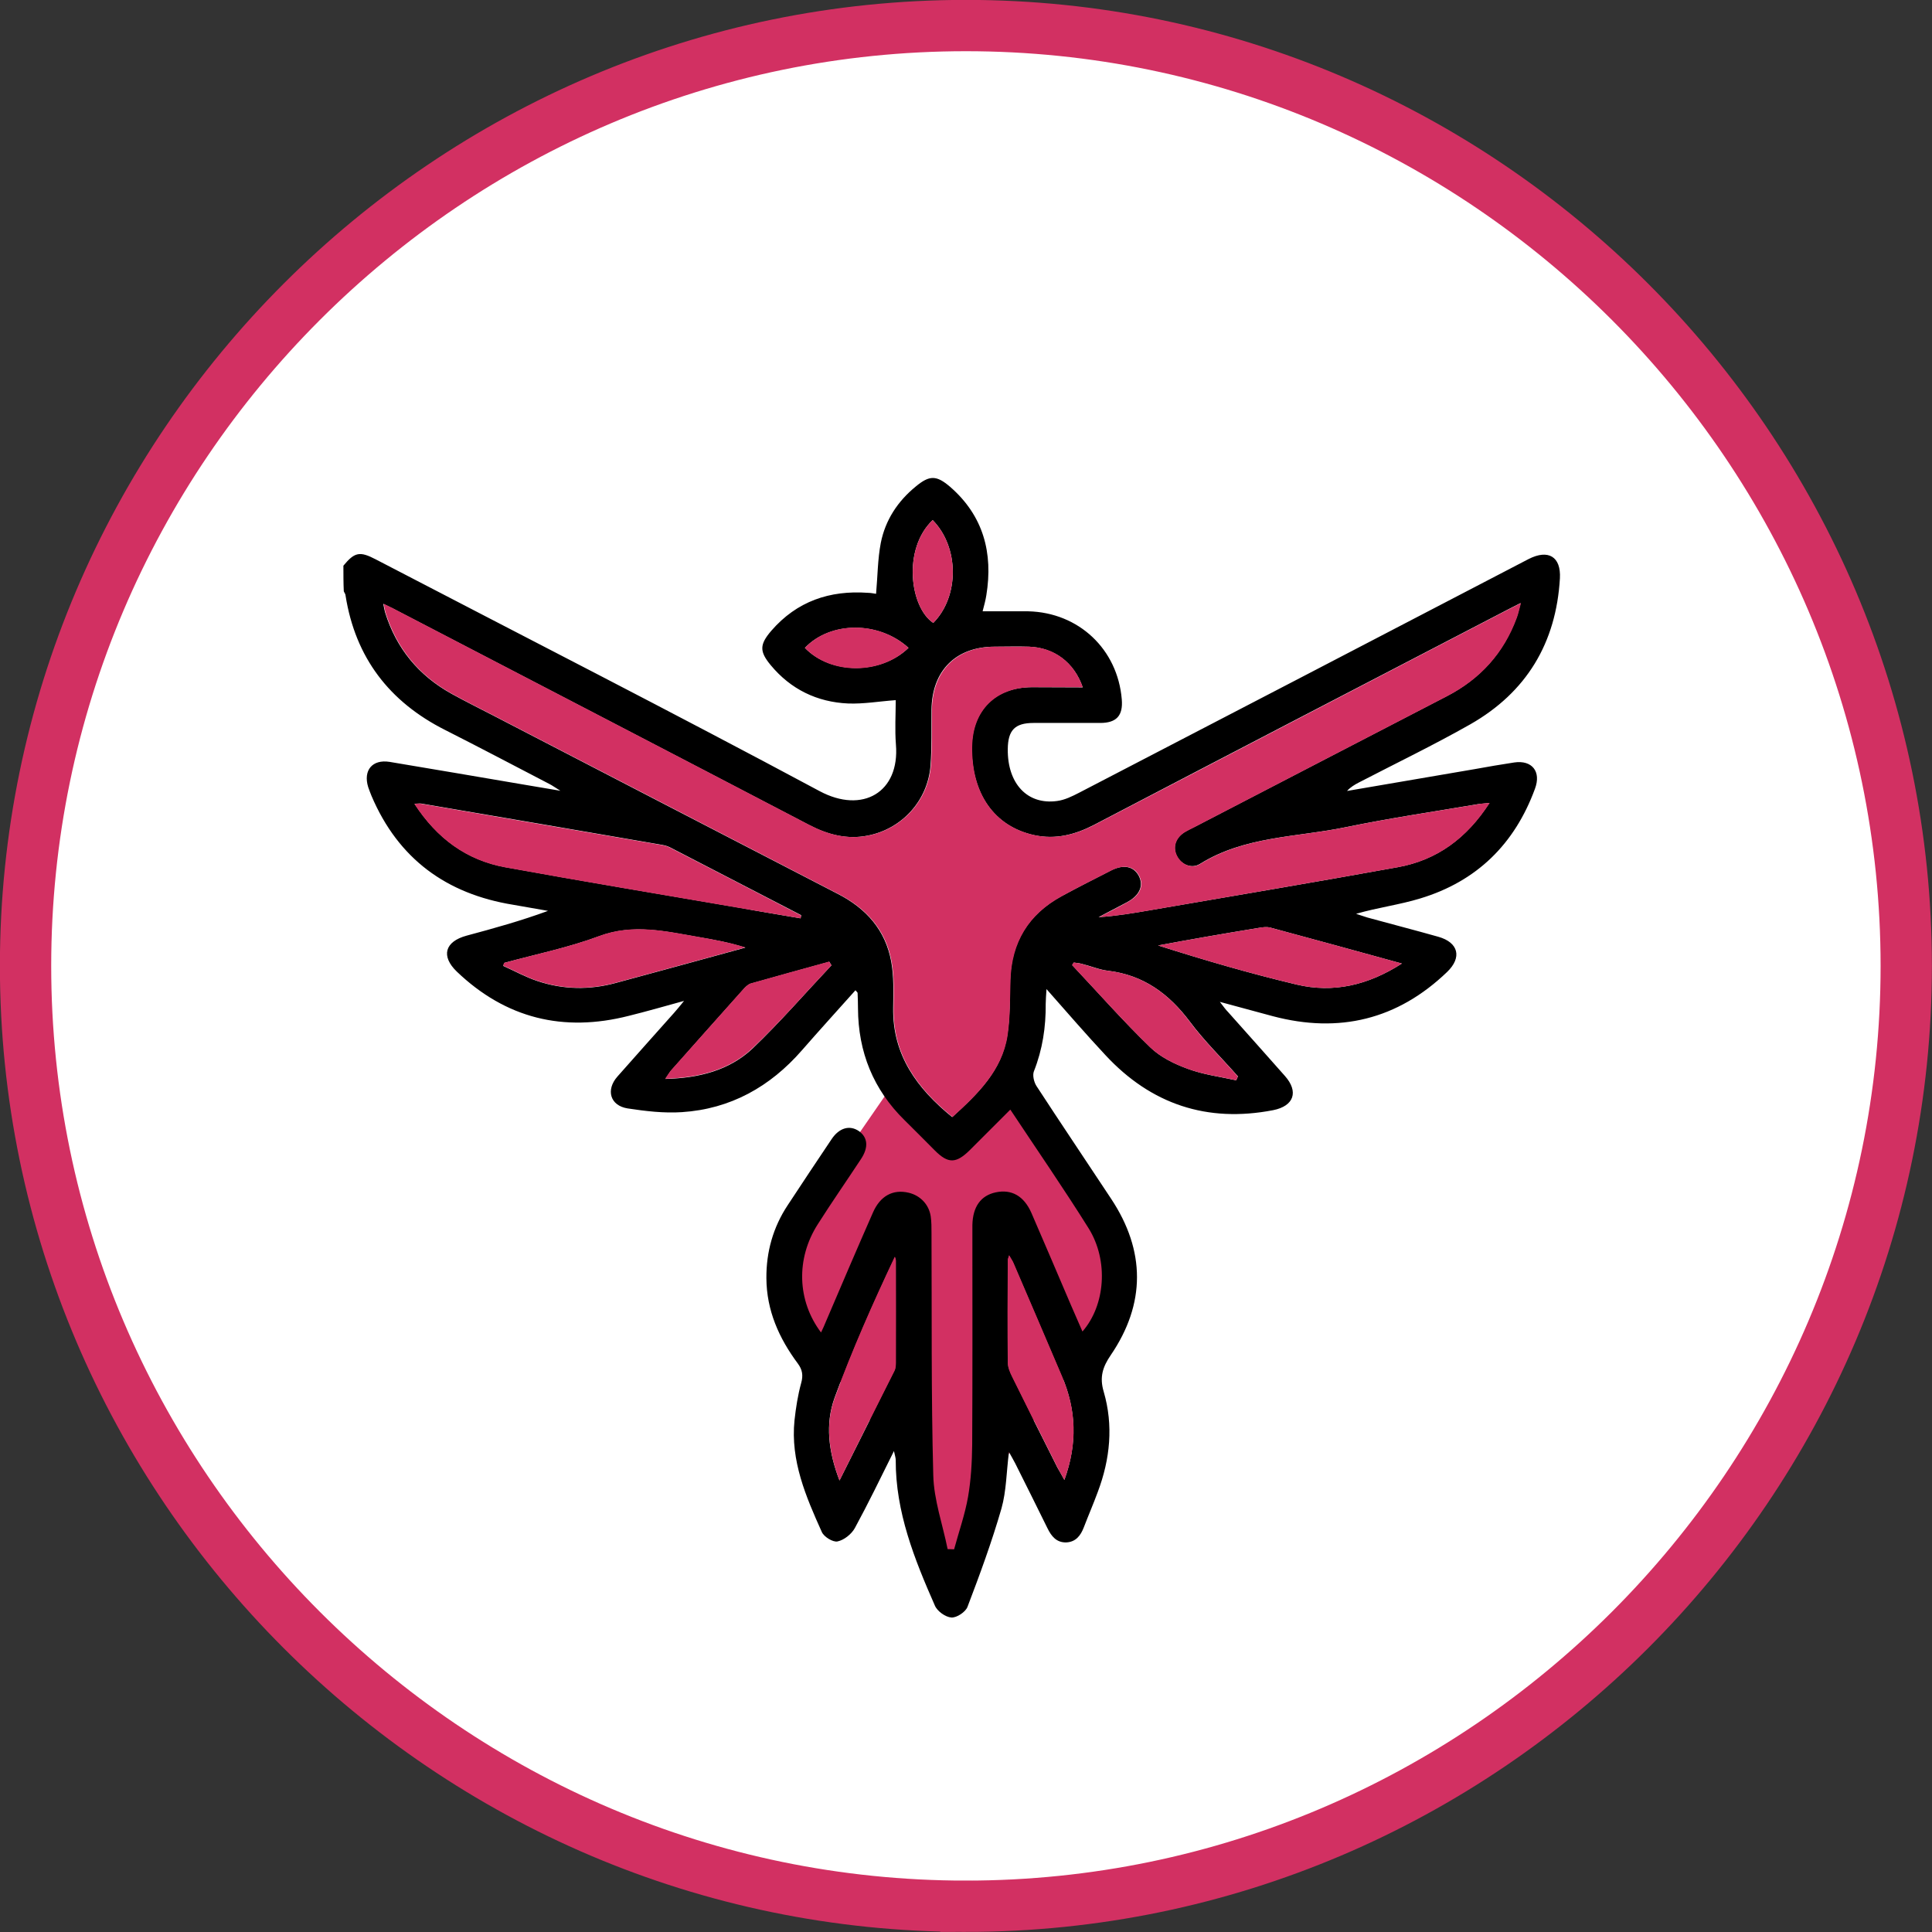
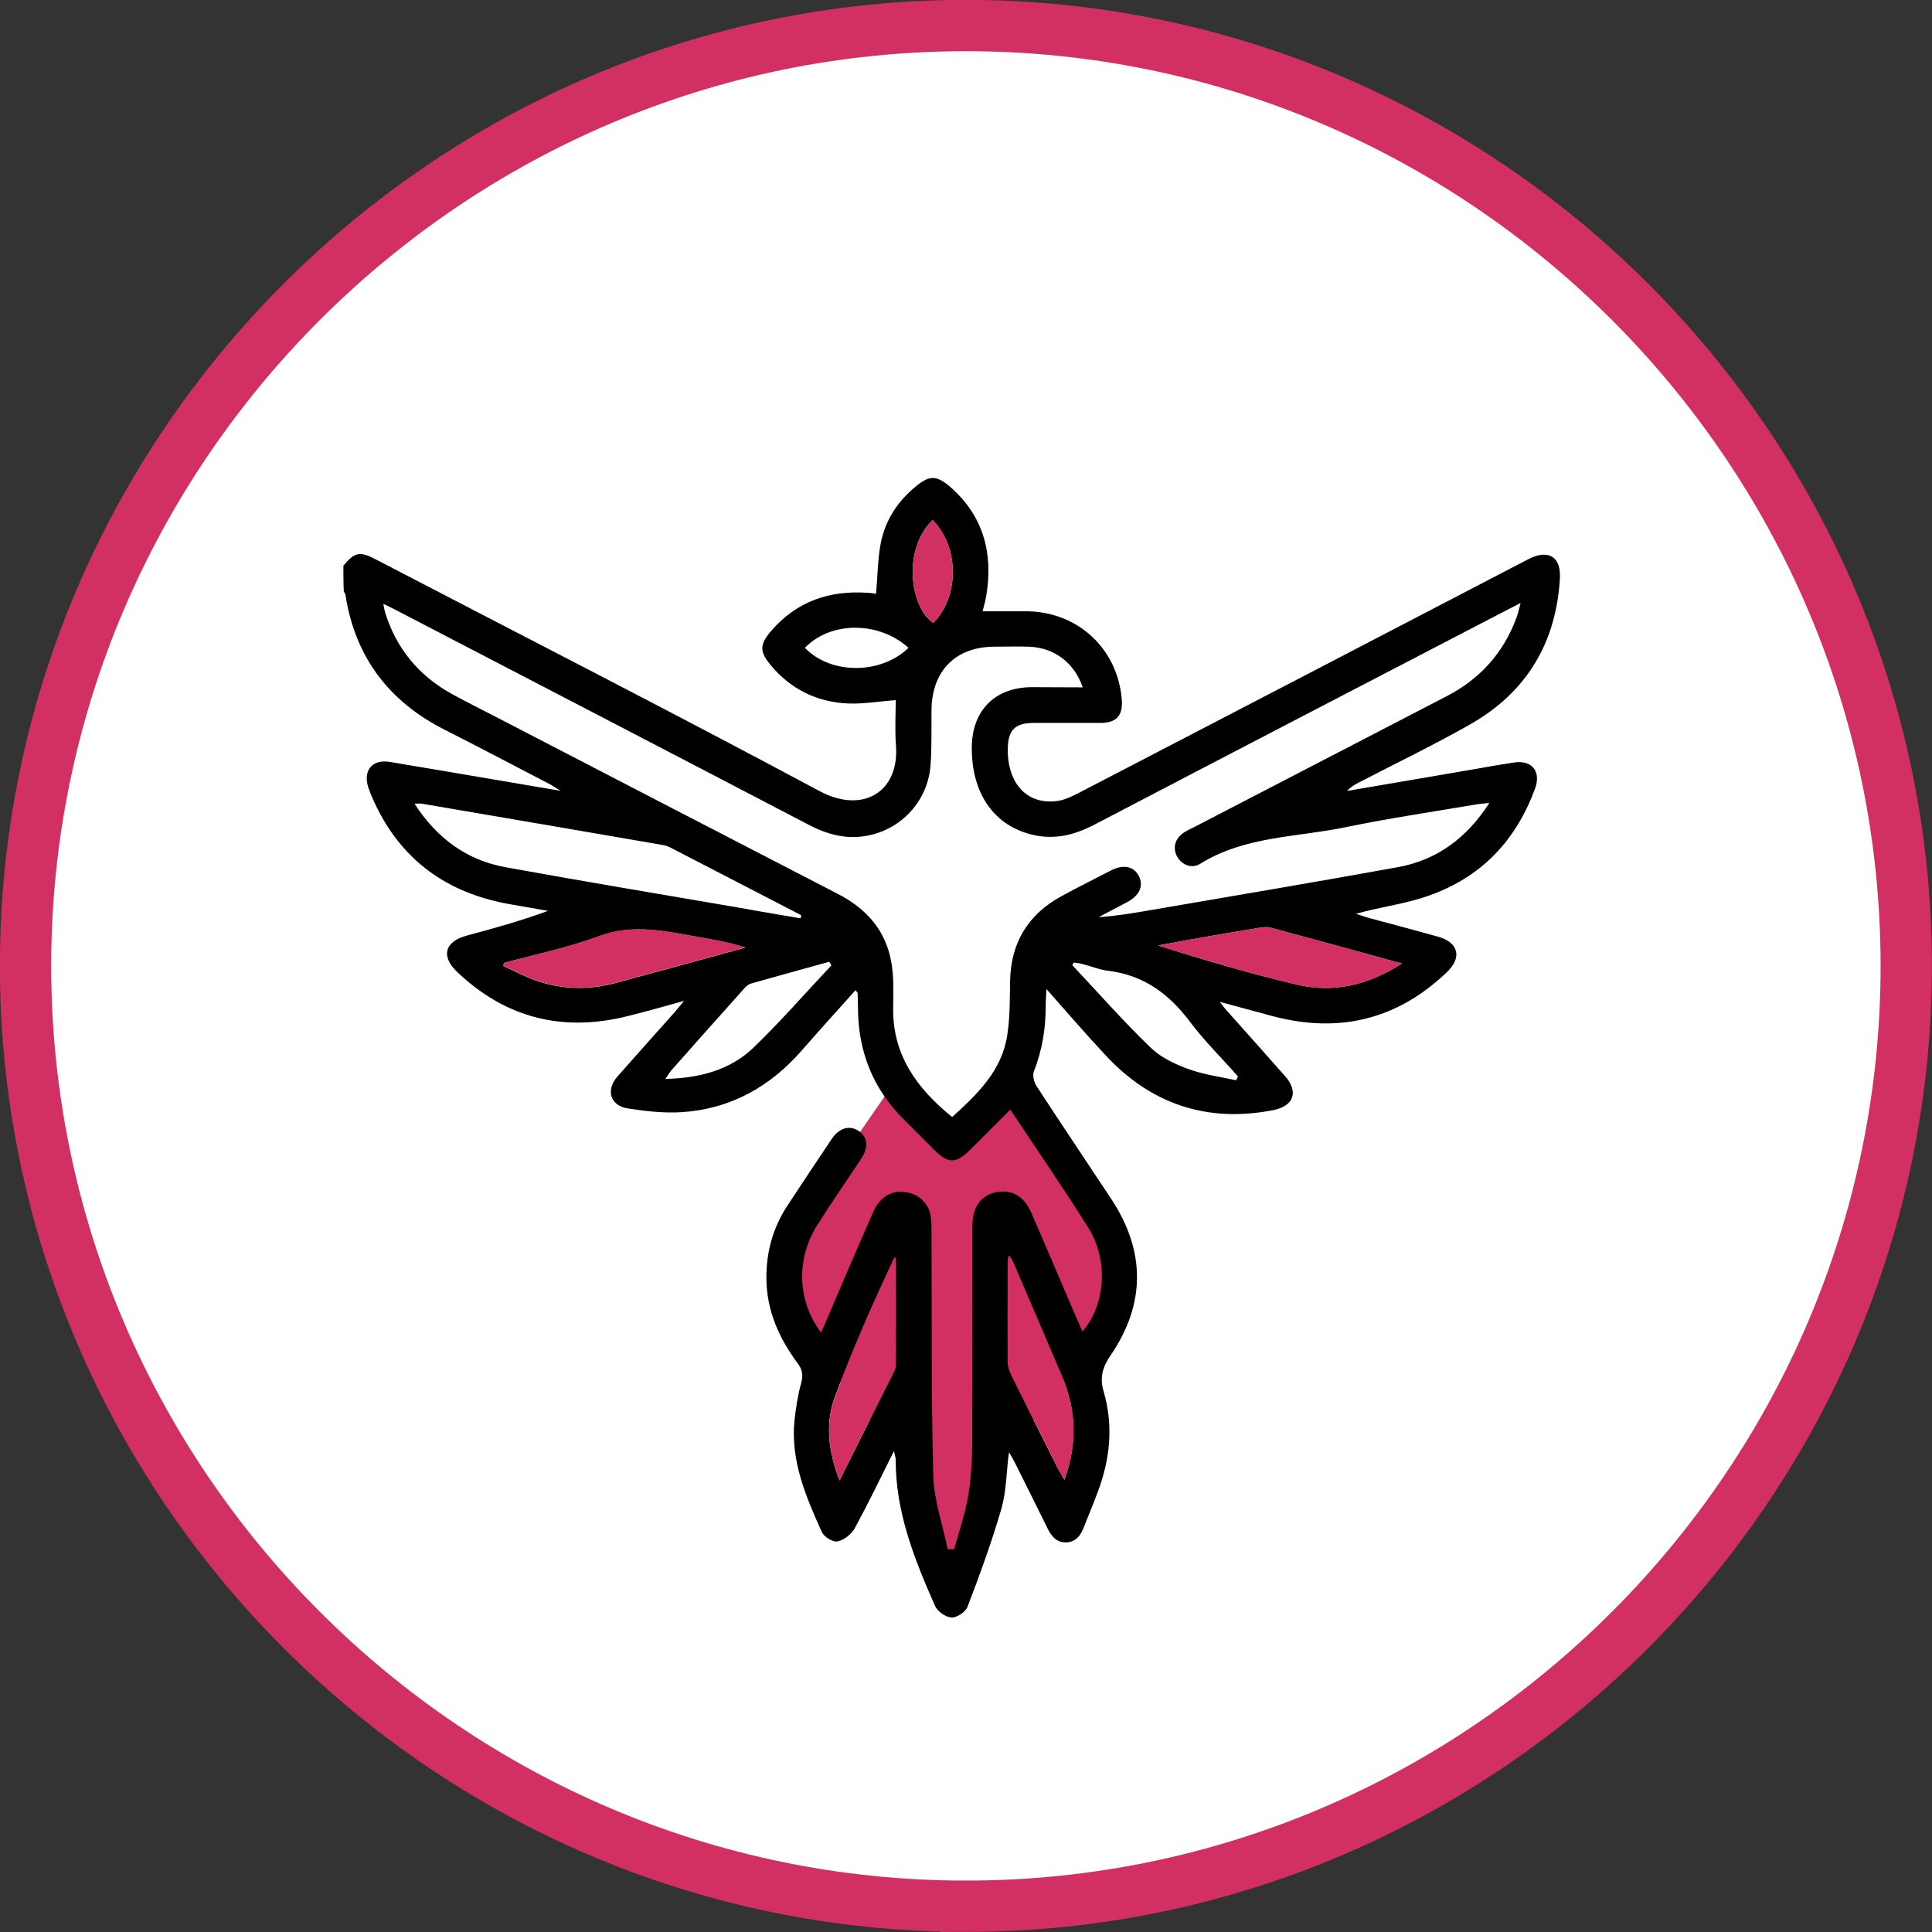
<svg xmlns="http://www.w3.org/2000/svg" id="Camada_1" data-name="Camada 1" viewBox="0 0 98.29 98.29">
  <rect x="0" y="0" width="98.29" height="98.29" fill="#333333" stroke="none" />
  <defs>
    <style>
      .cls-1 {
        fill: #fff;
        stroke: #d23062;
        stroke-miterlimit: 10;
        stroke-width: 2.61px;
      }

      .cls-2 {
        fill: #d23062;
      }
    </style>
  </defs>
  <path class="cls-1" d="m49.14,96.98h0C22.83,96.98,1.3,75.45,1.3,49.14h0C1.3,22.83,22.83,1.3,49.14,1.3h0c26.31,0,47.84,21.53,47.84,47.84h0c0,26.31-21.53,47.84-47.84,47.84Z" />
  <g>
    <polygon class="cls-2" points="45.57 54.96 40.47 62.35 40.07 66.56 42.17 69.58 45.49 73.82 48.18 80.34 50.53 75.03 55.45 68.38 56.79 63.94 55.17 60.17 51.27 55.87 49.07 57.65 45.57 54.96" />
    <g>
      <path d="m17.47,28.78c.57-.69.83-.75,1.65-.32,7.53,3.92,15.1,7.78,22.58,11.79,2.19,1.17,4.08.05,3.88-2.37-.06-.76-.01-1.52-.01-2.26-.84.06-1.63.2-2.42.17-1.58-.07-2.92-.72-3.94-1.95-.58-.7-.57-1.05.03-1.75,1.3-1.5,2.97-2.07,4.92-1.93.15,0,.31.04.41.05.08-.89.08-1.76.24-2.59.23-1.16.86-2.12,1.78-2.87.7-.58,1.05-.58,1.75.02,1.69,1.47,2.19,3.36,1.84,5.51-.04.26-.11.51-.19.82.8,0,1.56,0,2.32,0,2.57.06,4.55,1.93,4.76,4.48.07.83-.27,1.2-1.1,1.2-1.13,0-2.26,0-3.39,0-.95,0-1.3.37-1.31,1.33-.02,1.76,1,2.85,2.51,2.64.39-.05.77-.24,1.12-.42,7.54-3.91,15.07-7.83,22.6-11.75.09-.05.18-.09.27-.14,1-.51,1.65-.12,1.59.98-.19,3.29-1.7,5.8-4.56,7.43-1.85,1.05-3.78,1.98-5.67,2.96-.21.11-.42.23-.6.43,2.16-.37,4.33-.74,6.49-1.11.67-.12,1.35-.24,2.02-.34.9-.13,1.38.46,1.05,1.34-1.03,2.81-2.96,4.71-5.84,5.58-1.05.32-2.15.46-3.26.78.19.06.38.13.58.19,1.2.33,2.41.64,3.61.98,1.02.29,1.21,1.05.44,1.79-2.52,2.42-5.49,3.14-8.86,2.25-.85-.23-1.7-.46-2.7-.73.2.26.3.4.42.52.96,1.08,1.93,2.16,2.89,3.25.71.8.46,1.53-.6,1.74-3.36.65-6.21-.3-8.53-2.8-.99-1.06-1.93-2.15-3-3.36-.02.34-.04.55-.04.75.01,1.18-.16,2.32-.6,3.43-.08.2,0,.55.13.75,1.25,1.92,2.54,3.83,3.8,5.74,1.75,2.64,1.76,5.34-.02,7.95-.41.6-.58,1.12-.36,1.86.5,1.71.33,3.43-.3,5.1-.22.6-.48,1.2-.71,1.8-.16.42-.41.75-.9.77-.49.01-.75-.31-.95-.72-.54-1.1-1.09-2.2-1.64-3.3-.09-.18-.19-.34-.32-.58-.13,1.02-.13,1.98-.38,2.87-.49,1.7-1.1,3.36-1.73,5.01-.1.26-.55.56-.82.54-.3-.02-.72-.32-.84-.61-1.04-2.36-2-4.76-1.99-7.4,0-.11-.04-.22-.09-.46-.69,1.39-1.31,2.67-1.99,3.92-.17.31-.55.61-.88.68-.23.05-.69-.23-.8-.48-.81-1.8-1.6-3.63-1.39-5.68.07-.64.17-1.28.34-1.9.11-.39.06-.68-.17-.99-.96-1.29-1.59-2.7-1.6-4.34-.01-1.34.34-2.59,1.08-3.71.74-1.13,1.49-2.25,2.24-3.37.39-.58.92-.72,1.38-.41.46.32.51.83.11,1.43-.73,1.11-1.49,2.2-2.2,3.32-1.11,1.74-1.05,3.88.17,5.5.1-.21.18-.38.25-.56.79-1.85,1.58-3.7,2.39-5.54.37-.85,1.02-1.2,1.82-1.01.59.14,1.03.6,1.12,1.2.04.28.04.56.04.84.02,4.11-.02,8.22.09,12.33.03,1.26.48,2.51.73,3.76.11,0,.22.01.33.01.24-.89.55-1.76.71-2.67.15-.87.2-1.76.21-2.65.02-3.55.01-7.09.01-10.64v-.54c.02-.93.43-1.5,1.19-1.66.8-.17,1.43.18,1.81,1.04.68,1.57,1.35,3.14,2.02,4.71.19.44.38.87.58,1.33,1.16-1.33,1.34-3.59.32-5.24-1.27-2.03-2.63-4-3.99-6.05l-2.06,2.06c-.7.69-1.1.7-1.78.02-.51-.51-1.02-1.03-1.54-1.54-1.59-1.56-2.36-3.47-2.37-5.69,0-.26-.01-.52-.02-.78,0-.03-.04-.06-.11-.14-.91,1.02-1.83,2.03-2.72,3.05-1.62,1.86-3.64,2.99-6.11,3.15-.91.06-1.85-.05-2.76-.19-.89-.14-1.12-.94-.52-1.62.96-1.09,1.93-2.17,2.89-3.25.13-.15.26-.3.5-.6-1.05.29-1.92.54-2.81.76-3.33.85-6.26.13-8.75-2.25-.82-.79-.61-1.53.5-1.83,1.38-.37,2.75-.75,4.14-1.26-.59-.1-1.18-.21-1.77-.31-3.4-.55-5.85-2.34-7.21-5.54-.06-.15-.12-.3-.17-.45-.26-.85.21-1.42,1.09-1.28,2.3.38,4.6.78,6.91,1.17.53.09,1.07.18,1.78.3-.28-.17-.41-.27-.55-.34-1.77-.92-3.53-1.85-5.31-2.75-2.84-1.43-4.57-3.68-5.07-6.84,0-.08-.06-.14-.09-.22-.02-.42-.02-.86-.02-1.3Zm37.61,6.18c-.44-1.27-1.46-2.01-2.73-2.06-.58-.02-1.17,0-1.75,0-1.97,0-3.19,1.22-3.21,3.21-.01.95.02,1.9-.05,2.84-.14,1.78-1.45,3.22-3.19,3.56-1.05.21-2.02-.04-2.97-.53-7.01-3.66-14.03-7.3-21.05-10.95-.18-.1-.37-.18-.63-.31.04.21.06.32.09.43.57,1.84,1.71,3.22,3.39,4.15.69.38,1.39.73,2.09,1.09,5.86,3.04,11.72,6.07,17.58,9.1,1.43.74,2.4,1.84,2.69,3.43.14.76.11,1.57.1,2.35-.04,2.42,1.23,4.12,3,5.56,1.29-1.17,2.52-2.35,2.8-4.14.15-.93.13-1.88.15-2.83.05-1.92.92-3.34,2.6-4.26.83-.45,1.68-.88,2.52-1.31.64-.33,1.16-.22,1.42.26.27.51.05,1.01-.61,1.36-.48.25-.96.5-1.43.75.92-.06,1.79-.21,2.66-.36,4.18-.72,8.37-1.42,12.55-2.18,2-.36,3.52-1.48,4.67-3.27-.26.03-.42.04-.57.06-2.24.38-4.49.71-6.72,1.17-2.5.52-5.15.45-7.43,1.87-.44.27-.96.03-1.18-.4-.22-.44-.08-.91.37-1.2.17-.11.35-.19.53-.28,4.27-2.21,8.54-4.43,12.81-6.64,1.71-.88,2.9-2.2,3.57-4,.08-.21.12-.43.21-.75-.45.23-.77.39-1.09.56-6.87,3.57-13.75,7.14-20.62,10.73-.97.5-1.95.75-3.03.52-2.04-.44-3.21-2.12-3.18-4.51.03-1.85,1.19-3.01,3.04-3.02.86,0,1.7.01,2.6.01Zm-14.35,11.76c.01-.05.02-.11.03-.16-2.23-1.15-4.46-2.31-6.69-3.46-.16-.08-.34-.11-.52-.14-4.04-.7-8.09-1.39-12.13-2.08-.08-.01-.17.01-.33.01,1.14,1.76,2.65,2.87,4.63,3.23,3.96.72,7.93,1.38,11.89,2.06,1.03.19,2.08.36,3.12.54Zm-15.09,2.27c0,.05-.02.1-.04.15.58.26,1.14.57,1.74.77,1.31.44,2.65.46,3.98.1,2.2-.59,4.4-1.2,6.6-1.8-.78-.25-1.57-.4-2.35-.53-1.69-.29-3.34-.7-5.09-.05-1.56.58-3.22.92-4.84,1.36Zm45.68.03c-2.32-.64-4.51-1.24-6.7-1.83-.17-.04-.36-.02-.54.01-.91.15-1.82.3-2.73.46-.81.14-1.62.29-2.43.44,2.36.75,4.69,1.43,7.05,1.99,1.86.44,3.62.04,5.35-1.07Zm-28.61,26.3c.98-1.95,1.89-3.77,2.79-5.58.06-.12.07-.27.07-.41v-5.2c0-.06-.03-.13-.05-.19-1.12,2.37-2.17,4.74-3.06,7.17-.48,1.33-.32,2.73.25,4.21Zm11.44-.03c.67-1.85.6-3.57-.12-5.26-.82-1.92-1.65-3.85-2.47-5.77-.05-.12-.12-.22-.22-.39-.04.14-.07.19-.07.25,0,1.73-.01,3.47,0,5.2,0,.25.11.51.23.74.75,1.53,1.52,3.06,2.29,4.59.1.18.21.36.36.64Zm8.74-20.33c.03-.07.06-.14.09-.2-.82-.93-1.71-1.8-2.45-2.79-1.06-1.41-2.35-2.36-4.14-2.58-.45-.05-.89-.24-1.34-.35-.14-.04-.28-.05-.42-.07-.03.04-.06.09-.08.13,1.32,1.4,2.59,2.85,3.97,4.18.51.5,1.23.85,1.92,1.1.78.29,1.63.4,2.45.58Zm-20.59-5.85c-.04-.06-.07-.12-.11-.18-1.33.37-2.66.73-3.99,1.11-.16.05-.3.2-.41.33-1.22,1.36-2.44,2.73-3.65,4.1-.09.11-.16.23-.29.42,1.72-.04,3.26-.44,4.44-1.55,1.4-1.34,2.68-2.82,4.01-4.23Zm3.92-16.15c-1.51-1.37-3.97-1.36-5.27,0,1.31,1.36,3.85,1.37,5.27,0Zm1.23-6.5c-1.54,1.46-1.16,4.44.03,5.23,1.33-1.34,1.33-3.85-.03-5.23Z" />
-       <path class="cls-2" d="m55.08,34.96c-.9,0-1.74,0-2.58,0-1.84.02-3.01,1.18-3.04,3.02-.04,2.39,1.13,4.07,3.18,4.51,1.07.23,2.06-.02,3.03-.52,6.87-3.58,13.74-7.15,20.62-10.73.32-.17.64-.33,1.09-.56-.09.32-.13.54-.21.75-.66,1.8-1.86,3.12-3.57,4-4.27,2.21-8.54,4.42-12.81,6.64-.18.09-.36.18-.53.28-.45.29-.6.76-.37,1.2.22.43.74.68,1.18.4,2.28-1.42,4.93-1.35,7.43-1.87,2.23-.46,4.48-.79,6.72-1.17.15-.03.31-.04.57-.06-1.16,1.79-2.67,2.91-4.67,3.27-4.18.75-8.37,1.46-12.55,2.18-.87.15-1.74.3-2.66.36.48-.25.96-.49,1.43-.75.66-.35.88-.85.61-1.36-.26-.49-.78-.59-1.42-.26-.84.43-1.69.85-2.52,1.31-1.68.92-2.54,2.34-2.6,4.26-.03.94-.01,1.9-.15,2.83-.28,1.78-1.52,2.97-2.8,4.14-1.77-1.44-3.04-3.13-3-5.56.01-.78.04-1.58-.1-2.35-.29-1.59-1.26-2.69-2.69-3.43-5.86-3.03-11.72-6.07-17.58-9.1-.7-.36-1.4-.71-2.09-1.09-1.68-.93-2.82-2.31-3.39-4.15-.03-.11-.05-.23-.09-.43.26.13.45.21.63.31,7.02,3.65,14.04,7.29,21.05,10.95.95.49,1.92.74,2.97.53,1.74-.34,3.05-1.79,3.19-3.56.07-.94.04-1.89.05-2.84.03-1.99,1.24-3.2,3.21-3.21.58,0,1.17,0,1.75,0,1.25.04,2.27.78,2.71,2.05Z" />
-       <path class="cls-2" d="m40.73,46.72c-1.04-.18-2.09-.35-3.13-.53-3.96-.68-7.93-1.34-11.89-2.06-1.98-.36-3.48-1.47-4.63-3.23.16-.01.25-.03.33-.01,4.04.69,8.09,1.39,12.13,2.08.18.03.37.06.52.14,2.23,1.15,4.46,2.3,6.69,3.46,0,.04-.01.1-.02.15Z" />
      <path class="cls-2" d="m25.64,48.99c1.62-.45,3.28-.78,4.84-1.37,1.74-.65,3.4-.24,5.09.05.78.14,1.57.28,2.35.53-2.2.6-4.4,1.21-6.6,1.8-1.33.36-2.67.34-3.98-.1-.6-.2-1.16-.51-1.74-.77.02-.04.03-.09.04-.14Z" />
      <path class="cls-2" d="m71.32,49.02c-1.73,1.11-3.49,1.51-5.35,1.07-2.36-.56-4.7-1.24-7.05-1.99.81-.15,1.62-.3,2.43-.44.91-.16,1.82-.31,2.73-.46.18-.03.37-.06.54-.01,2.19.59,4.38,1.19,6.7,1.83Z" />
      <path class="cls-2" d="m42.71,75.32c-.56-1.48-.73-2.88-.24-4.21.89-2.43,1.94-4.8,3.06-7.17.02.06.05.13.05.19,0,1.73.01,3.47,0,5.2,0,.14-.01.29-.07.41-.92,1.81-1.83,3.63-2.8,5.58Z" />
      <path class="cls-2" d="m54.15,75.29c-.15-.27-.26-.46-.36-.65-.77-1.53-1.53-3.06-2.29-4.59-.11-.23-.22-.49-.23-.74-.02-1.73-.01-3.47,0-5.2,0-.06.03-.11.07-.25.09.17.17.27.22.39.83,1.92,1.65,3.84,2.47,5.77.73,1.7.8,3.42.12,5.27Z" />
-       <path class="cls-2" d="m62.89,54.96c-.82-.19-1.68-.29-2.46-.58-.69-.25-1.4-.6-1.92-1.1-1.38-1.34-2.65-2.78-3.97-4.18.03-.04.06-.09.08-.13.14.02.29.03.42.07.45.12.88.3,1.34.35,1.79.22,3.08,1.16,4.14,2.58.74.99,1.63,1.86,2.45,2.79-.02.07-.05.14-.08.2Z" />
-       <path class="cls-2" d="m42.3,49.11c-1.33,1.41-2.61,2.89-4.02,4.22-1.18,1.11-2.72,1.5-4.44,1.55.13-.18.2-.31.29-.42,1.22-1.37,2.43-2.73,3.65-4.1.12-.13.26-.28.41-.33,1.33-.38,2.66-.74,3.99-1.11.05.07.08.13.12.19Z" />
-       <path class="cls-2" d="m46.22,32.96c-1.42,1.39-3.97,1.38-5.27,0,1.3-1.37,3.76-1.38,5.27,0Z" />
      <path class="cls-2" d="m47.45,26.46c1.36,1.38,1.36,3.89.03,5.23-1.19-.79-1.57-3.77-.03-5.23Z" />
    </g>
  </g>
</svg>